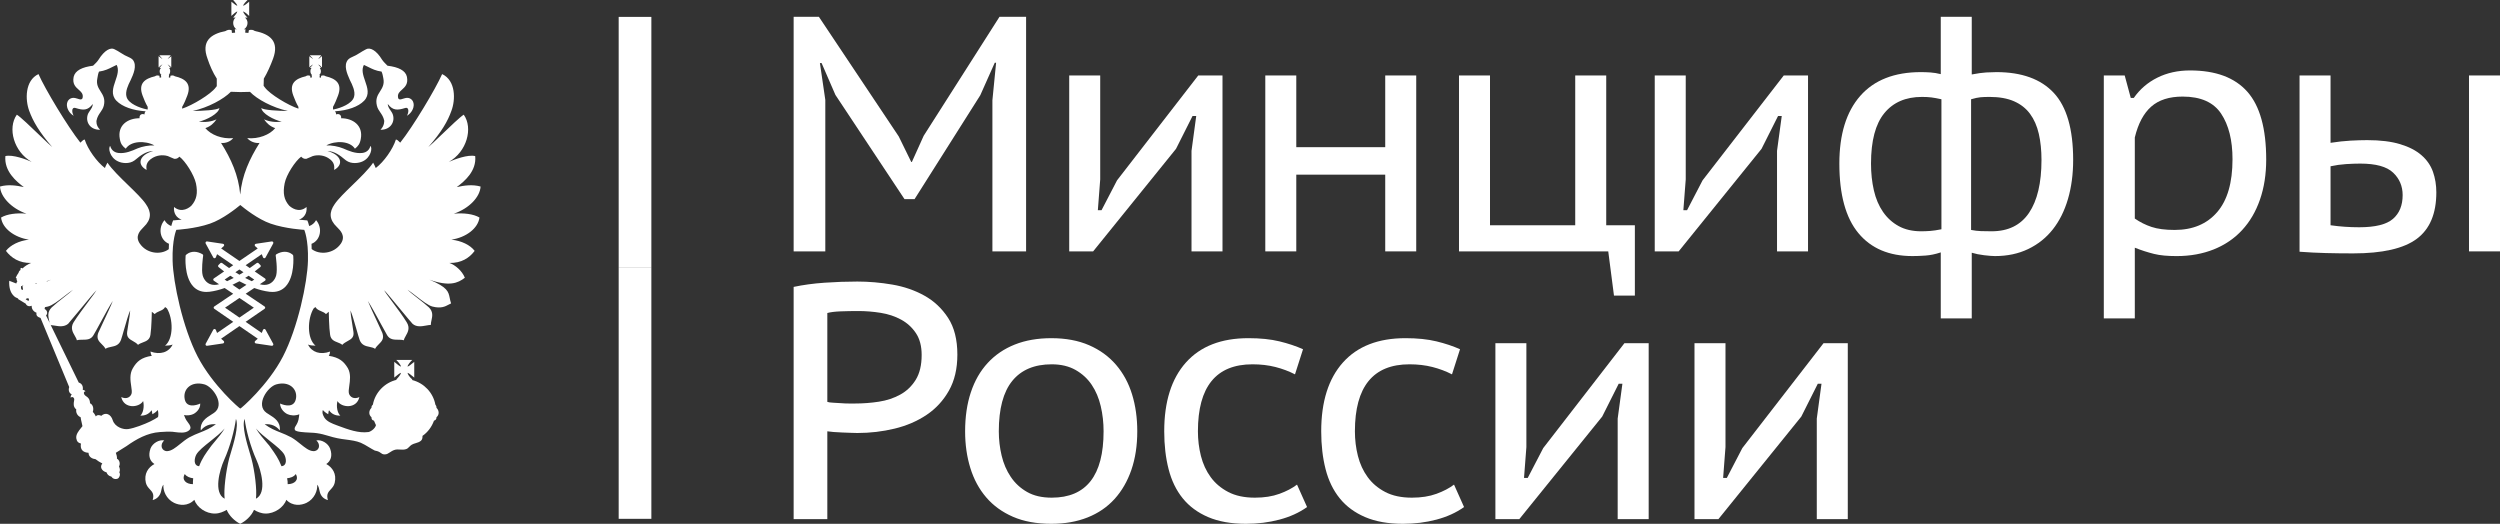
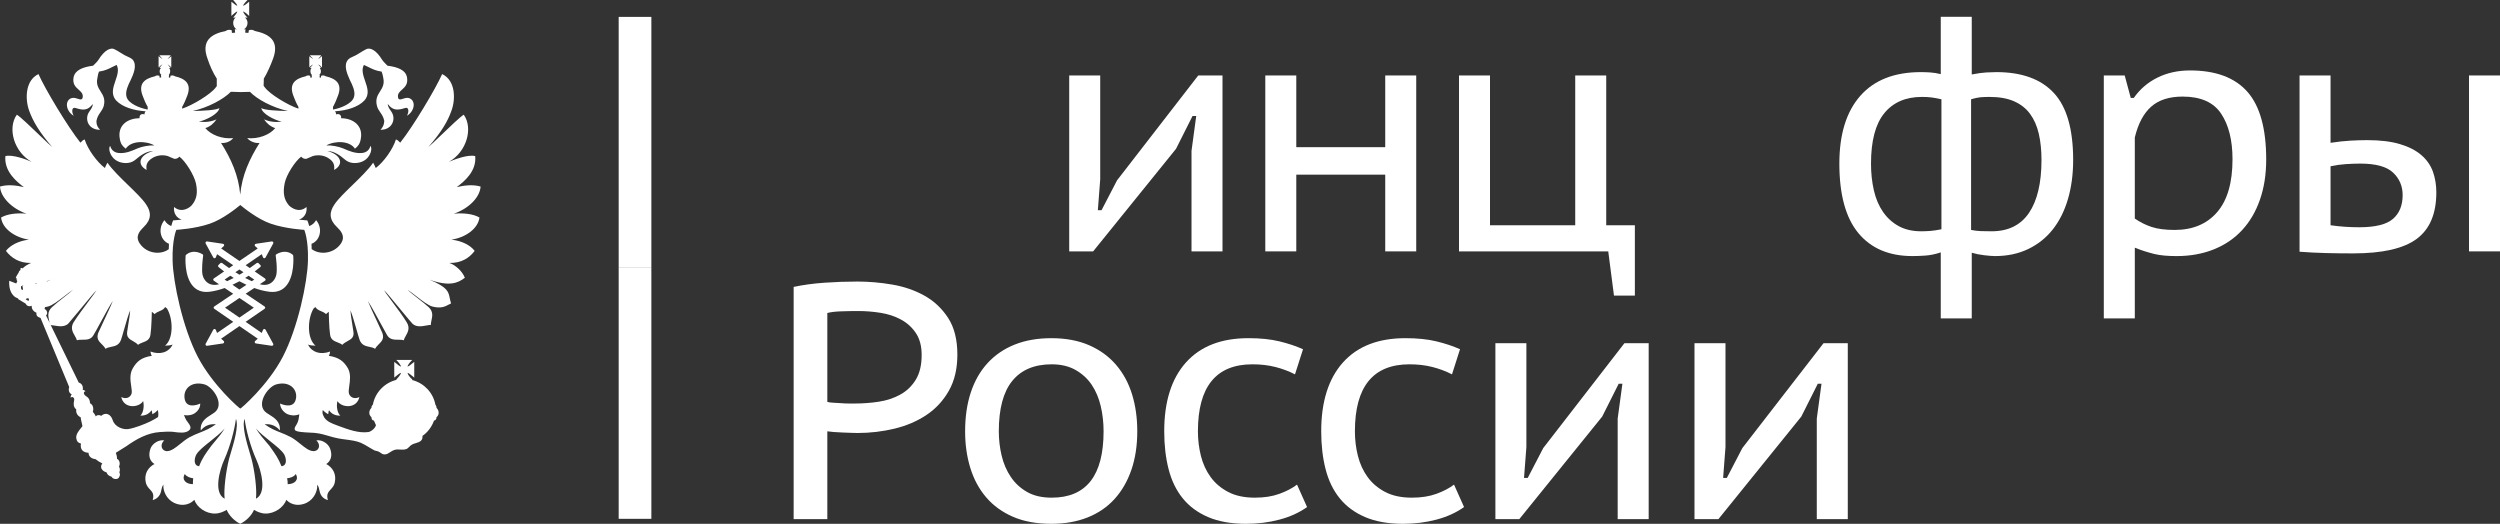
<svg xmlns="http://www.w3.org/2000/svg" width="210" height="44" viewBox="0 0 210 44" fill="none">
  <rect x="0" y="0" width="210" height="44" fill="#333333" stroke="none" />
  <path fill-rule="evenodd" clip-rule="evenodd" d="M24.602 21.415C24.591 21.403 24.344 21.149 23.912 21.149C23.688 21.149 23.453 21.221 23.218 21.356C23.176 21.378 23.151 21.425 23.159 21.472C23.161 21.484 23.329 22.634 23.201 23.127C23.105 23.499 22.788 23.933 22.212 23.933C22.089 23.933 21.963 23.914 21.83 23.877C21.83 23.877 21.825 23.877 21.825 23.874L22.259 23.582C22.292 23.56 22.312 23.525 22.312 23.486C22.312 23.447 22.292 23.412 22.259 23.39L21.398 22.801C21.669 22.597 21.842 22.452 21.864 22.432C21.889 22.41 21.906 22.381 21.906 22.348C21.906 22.317 21.894 22.285 21.869 22.263L21.716 22.108C21.694 22.086 21.662 22.074 21.635 22.074C21.61 22.074 21.583 22.084 21.563 22.098C21.56 22.099 21.542 22.113 21.51 22.137C21.422 22.201 21.233 22.341 20.98 22.516L20.635 22.277L21.988 21.352L22.094 21.619C22.112 21.661 22.148 21.69 22.198 21.693H22.203C22.245 21.693 22.285 21.668 22.304 21.632L22.949 20.452C22.971 20.413 22.966 20.366 22.941 20.329C22.919 20.298 22.883 20.28 22.845 20.28H22.828L21.494 20.479C21.449 20.484 21.41 20.516 21.398 20.56C21.388 20.602 21.4 20.648 21.432 20.68L21.649 20.87L20.111 21.921L18.577 20.87L18.792 20.68C18.824 20.648 18.839 20.602 18.824 20.56C18.814 20.516 18.777 20.484 18.73 20.479L17.396 20.28H17.379C17.34 20.28 17.302 20.298 17.283 20.329C17.258 20.366 17.255 20.413 17.275 20.452L17.917 21.632C17.94 21.668 17.979 21.693 18.021 21.693H18.029C18.073 21.69 18.112 21.661 18.13 21.619L18.236 21.352L19.589 22.277L19.244 22.516C18.895 22.277 18.668 22.103 18.663 22.098C18.641 22.084 18.616 22.074 18.592 22.074C18.56 22.074 18.53 22.086 18.508 22.108L18.352 22.263C18.33 22.285 18.318 22.317 18.318 22.348C18.32 22.381 18.335 22.41 18.357 22.432C18.36 22.435 18.367 22.44 18.376 22.448C18.431 22.494 18.59 22.625 18.826 22.801L17.962 23.39C17.932 23.412 17.912 23.447 17.912 23.486C17.915 23.525 17.932 23.56 17.964 23.582L18.399 23.874C18.399 23.877 18.396 23.877 18.394 23.877C18.261 23.914 18.135 23.933 18.014 23.933C17.438 23.933 17.12 23.499 17.023 23.127C16.906 22.675 17.039 21.674 17.062 21.498L17.065 21.48C17.065 21.475 17.066 21.472 17.066 21.472C17.073 21.425 17.05 21.378 17.009 21.356C16.772 21.221 16.536 21.149 16.314 21.149C15.882 21.149 15.633 21.403 15.623 21.415C15.603 21.433 15.591 21.459 15.591 21.484C15.584 21.555 15.452 23.216 16.226 24.056C16.512 24.366 16.885 24.523 17.337 24.523C17.416 24.523 17.502 24.52 17.587 24.509C18.026 24.456 18.456 24.341 18.871 24.194L19.588 24.675L17.999 25.744C17.967 25.768 17.947 25.803 17.947 25.842C17.947 25.879 17.964 25.916 17.999 25.938L19.592 27.034L18.234 27.969L18.13 27.707C18.112 27.667 18.073 27.638 18.029 27.636L18.028 27.634L18.026 27.633C18.026 27.633 18.024 27.633 18.021 27.633C17.979 27.633 17.94 27.657 17.917 27.694L17.275 28.876C17.255 28.913 17.258 28.962 17.283 28.997C17.302 29.028 17.34 29.046 17.379 29.046H17.396L18.73 28.849C18.777 28.842 18.814 28.81 18.824 28.768C18.839 28.724 18.824 28.677 18.792 28.645L18.572 28.451L20.111 27.392L21.652 28.451L21.432 28.645C21.398 28.677 21.385 28.724 21.398 28.768C21.41 28.81 21.447 28.842 21.494 28.849L22.828 29.046H22.845C22.883 29.046 22.919 29.028 22.941 28.997C22.966 28.962 22.968 28.913 22.949 28.876L22.304 27.694C22.285 27.657 22.245 27.633 22.203 27.633L22.2 27.633L22.199 27.634L22.198 27.636C22.148 27.638 22.112 27.667 22.094 27.707L21.988 27.969L20.632 27.034L22.225 25.938C22.257 25.916 22.277 25.879 22.277 25.842C22.277 25.803 22.257 25.768 22.225 25.744L20.637 24.675L21.356 24.194C21.768 24.341 22.2 24.456 22.638 24.509C22.724 24.52 22.808 24.523 22.887 24.523C23.34 24.523 23.715 24.366 23.999 24.056C24.774 23.216 24.64 21.555 24.634 21.484C24.631 21.459 24.618 21.433 24.602 21.415ZM21.15 23.621C20.963 23.537 20.775 23.445 20.59 23.346L20.653 23.306C20.732 23.256 20.807 23.208 20.882 23.162L21.356 23.484L21.15 23.621ZM20.111 24.321L19.525 23.924C19.731 23.828 19.925 23.727 20.111 23.626C20.298 23.727 20.494 23.828 20.701 23.924L20.111 24.321ZM21.323 25.845L20.111 26.677L18.903 25.845L20.111 25.029L21.323 25.845ZM18.871 23.484L19.343 23.162C19.434 23.22 19.53 23.282 19.634 23.346C19.449 23.445 19.263 23.537 19.076 23.621L18.871 23.484ZM20.111 22.636L20.452 22.867C20.369 22.921 20.279 22.975 20.187 23.03C20.162 23.045 20.137 23.061 20.111 23.076C20.093 23.065 20.075 23.054 20.058 23.043L20.022 23.021C19.936 22.969 19.853 22.918 19.772 22.867L20.111 22.636Z" fill="white" />
  <path fill-rule="evenodd" clip-rule="evenodd" d="M40.276 18.273C39.779 17.976 38.956 17.87 38.123 17.951C39.431 17.501 40.323 16.534 40.369 15.669C39.688 15.475 38.979 15.579 38.366 15.716C39.001 15.244 40.044 14.379 39.917 13.111C39.305 12.962 38.179 13.389 37.704 13.598C39.211 12.755 39.755 10.763 38.956 9.633C38.672 9.799 37.783 10.652 37.041 11.364C36.547 11.838 36.117 12.25 35.978 12.352C37.092 11.085 37.613 10.174 37.914 9.321C38.273 8.39 38.295 6.766 37.139 6.223C36.593 7.469 34.681 10.657 33.617 11.984C33.587 11.957 33.559 11.928 33.53 11.9C33.449 11.816 33.368 11.735 33.256 11.719C33.002 12.527 32.249 13.598 31.564 14.114C31.555 14.095 31.542 14.067 31.527 14.033C31.488 13.942 31.428 13.806 31.344 13.664C30.964 14.229 30.268 14.904 29.602 15.55C28.992 16.142 28.407 16.71 28.113 17.145C27.637 17.823 27.637 18.436 28.299 19.069L28.322 19.092C28.594 19.362 29.061 19.825 28.634 20.462C28.037 21.332 26.834 21.432 26.179 20.921C26.179 20.767 26.174 20.619 26.167 20.482C26.938 20.184 27.118 19.14 26.55 18.492C26.424 18.73 26.22 18.905 25.972 18.99C25.909 18.733 25.852 18.601 25.842 18.578L25.841 18.575L25.811 18.511L25.744 18.509C25.744 18.509 25.723 18.507 25.689 18.504C25.595 18.498 25.385 18.482 25.108 18.45C25.535 18.31 25.809 17.917 25.749 17.386C25.09 17.951 24.429 17.411 24.278 17.261C23.863 16.777 23.747 16.234 23.909 15.404C24.048 14.679 24.801 13.527 25.298 13.158C25.304 13.164 25.311 13.171 25.318 13.178C25.39 13.249 25.504 13.363 25.725 13.343C25.808 13.317 25.923 13.265 26.039 13.212C26.119 13.176 26.2 13.139 26.271 13.111C26.77 12.962 27.256 13.077 27.57 13.274C28.118 13.607 28.091 13.975 28.071 14.25L28.069 14.276C28.933 13.792 28.634 12.986 27.501 12.687C28.117 12.687 28.646 13.13 28.918 13.358C28.988 13.417 29.041 13.461 29.074 13.48C29.504 13.792 30.117 13.723 30.475 13.551C31.162 13.226 31.3 12.421 31.114 12.259C31.045 12.549 30.826 12.802 30.428 12.849C29.853 12.916 29.294 12.672 28.849 12.478L28.82 12.466C28.439 12.305 27.822 12.19 27.407 12.215C28.183 11.787 29.388 11.834 29.815 12.49C30.072 12.284 30.233 12.097 30.305 11.672C30.524 10.522 29.62 9.932 28.657 9.932C28.682 9.655 28.484 9.517 28.23 9.611C28.23 9.493 28.198 9.402 28.133 9.355C28.143 9.354 28.154 9.352 28.166 9.349C28.18 9.346 28.194 9.343 28.205 9.343C29.178 9.276 30.094 8.977 30.59 8.459C31.067 7.953 30.866 7.371 30.668 6.8C30.505 6.328 30.344 5.862 30.568 5.451C30.698 5.508 30.819 5.568 30.939 5.629C31.258 5.79 31.573 5.948 32.051 6.014C32.12 6.155 32.179 6.429 32.201 6.579C32.303 7.079 32.115 7.376 31.925 7.676C31.724 7.992 31.522 8.31 31.658 8.871C31.713 9.106 31.825 9.268 31.942 9.437C32.072 9.624 32.206 9.819 32.273 10.129C32.273 10.129 32.32 10.541 31.959 10.901C32.795 10.922 33.234 10.22 32.977 9.564C32.936 9.469 32.872 9.375 32.807 9.279C32.691 9.108 32.572 8.932 32.572 8.734C33.002 9.299 33.385 9.276 34.044 9.068C34.345 8.977 34.37 9.392 34.182 9.726C34.634 9.458 34.753 9.021 34.753 8.827C34.753 8.365 34.392 8.147 34.044 8.24C33.994 8.245 33.933 8.266 33.867 8.289C33.673 8.355 33.448 8.431 33.431 8.147C33.396 7.862 33.572 7.705 33.765 7.533C34.018 7.307 34.301 7.054 34.182 6.454C34.069 5.923 33.476 5.633 32.55 5.52C32.536 5.506 32.519 5.489 32.5 5.47L32.499 5.469C32.389 5.361 32.206 5.18 32.1 5.024C31.591 4.184 31.068 3.965 30.754 4.137C30.546 4.24 30.394 4.337 30.247 4.43C30.132 4.502 30.02 4.573 29.887 4.643C29.817 4.68 29.747 4.711 29.677 4.742C29.505 4.819 29.342 4.892 29.225 5.024C28.845 5.49 29.159 6.198 29.37 6.676C29.384 6.707 29.398 6.737 29.41 6.766L29.421 6.787C29.567 7.072 29.883 7.687 29.737 8.147C29.573 8.711 28.634 9.068 28.069 9.184C28.05 9.184 28.036 9.187 28.021 9.19C28.006 9.193 27.991 9.196 27.973 9.196V8.977C28.136 8.687 28.276 8.343 28.393 8.031C28.775 7.016 28.205 6.604 27.363 6.407C27.256 6.339 27.14 6.314 27.003 6.36H26.977L26.955 6.532L26.839 6.498L26.864 6.292H26.814C26.911 6.223 26.955 6.108 26.955 5.992C26.955 5.867 26.911 5.774 26.864 5.705H26.977L26.93 5.658C26.912 5.615 26.871 5.574 26.809 5.513L26.792 5.496C26.77 5.474 26.747 5.427 26.747 5.405L26.752 5.41C26.773 5.431 26.795 5.453 26.839 5.474C26.855 5.489 26.873 5.505 26.891 5.52C26.927 5.551 26.963 5.582 26.977 5.611L27.047 5.658V4.714L26.977 4.771C26.968 4.78 26.95 4.795 26.928 4.811C26.899 4.834 26.866 4.86 26.839 4.886C26.811 4.914 26.792 4.925 26.776 4.935C26.766 4.941 26.756 4.946 26.747 4.956C26.747 4.942 26.756 4.927 26.768 4.907C26.775 4.894 26.783 4.879 26.792 4.862C26.864 4.818 26.911 4.747 26.93 4.714L26.977 4.643H26.029L26.076 4.714C26.103 4.734 26.135 4.768 26.167 4.801C26.187 4.823 26.208 4.845 26.226 4.862C26.249 4.908 26.271 4.933 26.296 4.956C26.287 4.948 26.275 4.942 26.263 4.937C26.241 4.927 26.217 4.916 26.201 4.886C26.159 4.862 26.127 4.838 26.099 4.817C26.073 4.798 26.051 4.782 26.029 4.771L25.982 4.714V5.658L26.029 5.611L26.035 5.605L26.047 5.594C26.088 5.555 26.131 5.514 26.201 5.474C26.213 5.463 26.231 5.451 26.248 5.44C26.265 5.428 26.283 5.416 26.296 5.405C26.283 5.417 26.27 5.435 26.258 5.453C26.248 5.469 26.237 5.485 26.226 5.496C26.193 5.546 26.154 5.582 26.119 5.616C26.104 5.63 26.089 5.644 26.076 5.658L26.029 5.705H26.179C26.098 5.774 26.076 5.867 26.076 5.992C26.076 6.108 26.12 6.223 26.201 6.292H26.179L26.201 6.498L26.076 6.532L26.051 6.36H26.029C25.89 6.314 25.774 6.339 25.68 6.407C24.823 6.604 24.256 7.016 24.638 8.031C24.755 8.343 24.895 8.687 25.067 8.977V9.127C24.209 8.849 22.667 7.915 22.252 7.35C22.205 7.294 22.17 7.248 22.148 7.213L22.144 7.215L22.161 6.604C22.46 6.108 22.727 5.496 22.937 4.933C23.48 3.469 22.679 2.86 21.407 2.604C21.279 2.514 21.116 2.467 20.908 2.535L20.864 2.766L20.598 2.744L20.62 2.445C20.573 2.467 20.528 2.467 20.481 2.467C20.664 2.376 20.793 2.154 20.793 1.926C20.793 1.764 20.711 1.567 20.573 1.477H20.793C20.664 1.361 20.457 1.118 20.412 0.958C20.573 1.002 20.817 1.221 20.931 1.339V0.14C20.911 0.156 20.888 0.176 20.862 0.198C20.736 0.304 20.545 0.466 20.412 0.484C20.457 0.349 20.664 0.116 20.793 0H19.587C19.608 0.026 19.635 0.057 19.666 0.091C19.773 0.214 19.918 0.379 19.935 0.484C19.835 0.468 19.691 0.348 19.569 0.246C19.519 0.205 19.473 0.167 19.436 0.14V1.339L19.454 1.323L19.466 1.311C19.598 1.19 19.805 0.999 19.935 0.958C19.916 1.09 19.755 1.279 19.646 1.406C19.624 1.433 19.603 1.457 19.587 1.477H19.795C19.656 1.567 19.587 1.764 19.587 1.926C19.587 2.154 19.703 2.376 19.889 2.467C19.842 2.467 19.795 2.467 19.726 2.445L19.75 2.744L19.483 2.766L19.458 2.535C19.251 2.467 19.091 2.514 18.95 2.604C17.69 2.86 16.888 3.469 17.433 4.933C17.619 5.496 17.886 6.108 18.209 6.604V7.238C18.2 7.247 18.19 7.26 18.179 7.275C18.163 7.298 18.144 7.324 18.118 7.35C17.712 7.915 16.159 8.849 15.302 9.127V8.977C15.475 8.687 15.615 8.343 15.732 8.031C16.114 7.016 15.546 6.604 14.689 6.407C14.593 6.339 14.482 6.314 14.341 6.36H14.319L14.294 6.532L14.178 6.498L14.2 6.292H14.178C14.247 6.223 14.294 6.108 14.294 5.992C14.294 5.867 14.272 5.774 14.2 5.705H14.341L14.294 5.658L14.287 5.651C14.242 5.607 14.198 5.563 14.156 5.496C14.146 5.486 14.134 5.472 14.121 5.457C14.105 5.438 14.088 5.418 14.074 5.405C14.086 5.416 14.105 5.427 14.125 5.438C14.146 5.45 14.166 5.462 14.178 5.474C14.239 5.515 14.283 5.557 14.325 5.596L14.341 5.611L14.388 5.658V4.714L14.341 4.771C14.313 4.784 14.286 4.805 14.254 4.83C14.232 4.848 14.207 4.867 14.178 4.886C14.164 4.916 14.136 4.927 14.111 4.937C14.097 4.942 14.084 4.947 14.075 4.955L14.076 4.954L14.08 4.95L14.087 4.945C14.11 4.925 14.137 4.901 14.156 4.862C14.173 4.845 14.19 4.824 14.208 4.802C14.236 4.769 14.265 4.734 14.294 4.714L14.341 4.643H13.392L13.437 4.714C13.459 4.747 13.518 4.818 13.565 4.862C13.61 4.908 13.632 4.933 13.632 4.956C13.623 4.947 13.614 4.941 13.604 4.935C13.588 4.926 13.569 4.914 13.543 4.886C13.52 4.868 13.494 4.85 13.471 4.833C13.435 4.807 13.404 4.784 13.392 4.771L13.321 4.714V5.658L13.392 5.611C13.408 5.576 13.458 5.538 13.508 5.501C13.52 5.492 13.531 5.483 13.543 5.474C13.586 5.452 13.608 5.429 13.629 5.408L13.632 5.405C13.632 5.427 13.61 5.474 13.565 5.496C13.543 5.53 13.517 5.558 13.494 5.584C13.47 5.61 13.448 5.634 13.437 5.658L13.392 5.705H13.518C13.459 5.774 13.412 5.867 13.412 5.992C13.412 6.108 13.459 6.223 13.565 6.292H13.518L13.543 6.498L13.412 6.532L13.392 6.36H13.367C13.227 6.314 13.114 6.339 13.019 6.407C12.162 6.604 11.594 7.016 11.977 8.031C12.093 8.343 12.234 8.687 12.407 8.977V9.196C12.386 9.196 12.368 9.192 12.351 9.189C12.337 9.186 12.324 9.184 12.313 9.184C11.745 9.068 10.796 8.711 10.633 8.147C10.49 7.7 10.787 7.107 10.934 6.813C10.943 6.796 10.95 6.78 10.958 6.766L10.973 6.733C11.194 6.257 11.54 5.509 11.157 5.024C11.033 4.894 10.87 4.821 10.698 4.745C10.627 4.713 10.554 4.681 10.482 4.643C10.356 4.576 10.25 4.508 10.141 4.439C9.991 4.343 9.836 4.244 9.616 4.137C9.312 3.965 8.793 4.184 8.27 5.024C8.175 5.179 7.987 5.358 7.873 5.466C7.852 5.487 7.832 5.505 7.817 5.52C6.904 5.633 6.313 5.923 6.187 6.454C6.067 7.056 6.352 7.309 6.609 7.535C6.803 7.707 6.981 7.864 6.95 8.147C6.932 8.433 6.699 8.354 6.505 8.287C6.441 8.266 6.382 8.245 6.335 8.24C5.975 8.147 5.617 8.365 5.617 8.827C5.617 9.021 5.745 9.458 6.187 9.726C6.002 9.392 6.024 8.977 6.335 9.068C6.995 9.276 7.365 9.299 7.795 8.734C7.795 8.94 7.673 9.122 7.554 9.299C7.494 9.388 7.435 9.475 7.393 9.564C7.136 10.22 7.563 10.922 8.411 10.901C8.027 10.541 8.107 10.129 8.107 10.129C8.17 9.814 8.306 9.618 8.438 9.428C8.552 9.262 8.663 9.102 8.722 8.871C8.853 8.312 8.651 7.995 8.451 7.68C8.26 7.379 8.071 7.082 8.178 6.579C8.2 6.429 8.248 6.155 8.316 6.014C8.81 5.946 9.135 5.781 9.46 5.616C9.571 5.56 9.681 5.504 9.799 5.451C10.013 5.86 9.855 6.321 9.694 6.79C9.498 7.365 9.297 7.95 9.776 8.459C10.275 8.977 11.201 9.276 12.162 9.343C12.173 9.343 12.187 9.347 12.202 9.35C12.215 9.353 12.228 9.357 12.239 9.358C12.172 9.402 12.138 9.493 12.138 9.611C11.886 9.517 11.688 9.655 11.723 9.932C10.727 9.932 9.848 10.522 10.065 11.672C10.134 12.097 10.297 12.284 10.565 12.49C10.982 11.834 12.187 11.787 12.973 12.215C12.545 12.19 11.93 12.305 11.549 12.466L11.529 12.475C11.09 12.669 10.533 12.916 9.952 12.849C9.544 12.802 9.337 12.549 9.255 12.259C9.07 12.421 9.209 13.226 9.903 13.551C10.251 13.723 10.866 13.792 11.293 13.48C11.327 13.461 11.381 13.415 11.453 13.355C11.727 13.127 12.255 12.687 12.871 12.687C11.745 12.986 11.431 13.792 12.313 14.276C12.278 13.998 12.234 13.617 12.8 13.274C13.114 13.077 13.61 12.962 14.099 13.111C14.171 13.14 14.252 13.177 14.332 13.213C14.447 13.265 14.56 13.317 14.642 13.343C14.867 13.363 14.982 13.246 15.053 13.175C15.057 13.17 15.061 13.166 15.066 13.162L15.069 13.158C15.569 13.527 16.297 14.679 16.46 15.404C16.633 16.234 16.507 16.777 16.09 17.261C15.951 17.411 15.28 17.951 14.62 17.386C14.559 17.914 14.832 18.308 15.26 18.45C14.987 18.48 14.778 18.496 14.678 18.503C14.637 18.506 14.615 18.508 14.613 18.509L14.546 18.511L14.519 18.575C14.511 18.588 14.454 18.72 14.386 18.988C14.146 18.897 13.943 18.727 13.82 18.492C13.252 19.138 13.427 20.174 14.191 20.477C14.183 20.619 14.178 20.772 14.178 20.929C13.524 21.43 12.333 21.327 11.745 20.462C11.316 19.839 11.764 19.382 12.031 19.11C12.045 19.096 12.058 19.082 12.071 19.069C12.73 18.436 12.73 17.823 12.254 17.145C11.961 16.71 11.377 16.143 10.768 15.552C10.101 14.906 9.405 14.23 9.025 13.664C8.907 13.86 8.838 14.045 8.813 14.114C8.131 13.598 7.365 12.527 7.114 11.719C7.007 11.735 6.921 11.82 6.835 11.905C6.808 11.932 6.781 11.959 6.753 11.984C5.698 10.657 3.777 7.469 3.233 6.223C2.085 6.766 2.107 8.39 2.458 9.321C2.767 10.174 3.29 11.085 4.389 12.352C4.253 12.252 3.835 11.85 3.349 11.384C2.605 10.668 1.702 9.801 1.413 9.633C0.615 10.763 1.158 12.755 2.662 13.598C2.201 13.389 1.065 12.962 0.452 13.111C0.336 14.379 1.366 15.244 2.004 15.716C1.391 15.579 0.684 15.475 0 15.669C0.047 16.534 0.949 17.501 2.223 17.951C1.413 17.87 0.591 17.976 0.091 18.273C0.186 19.172 1.205 19.946 2.431 20.131C1.608 20.221 0.879 20.58 0.499 21.074C0.949 21.661 1.608 22.11 2.618 22.088C2.386 22.169 2.119 22.329 1.89 22.548C1.865 22.525 1.818 22.503 1.774 22.503C1.724 22.525 1.704 22.594 1.724 22.641V22.675C1.628 22.744 1.573 22.822 1.564 22.906C1.47 23.039 1.374 23.196 1.321 23.331C1.334 23.337 1.345 23.346 1.357 23.355C1.368 23.363 1.379 23.372 1.391 23.378C1.381 23.457 1.398 23.545 1.457 23.631C1.417 23.674 1.395 23.735 1.373 23.798L1.366 23.815L0.776 23.584C0.744 24.118 0.862 24.557 1.134 24.83C1.249 24.961 1.373 25.011 1.451 25.041C1.516 25.067 1.548 25.081 1.517 25.118L2.157 25.508C2.27 25.751 2.503 25.751 2.662 25.682V25.729C2.662 25.982 2.838 26.188 3.068 26.27C3.023 26.479 3.115 26.616 3.406 26.709L5.814 32.514C5.72 32.789 5.814 33.033 6.024 33.123C5.975 33.192 5.931 33.263 5.931 33.401C6.024 33.333 6.163 33.308 6.232 33.505C6.245 33.544 6.233 33.608 6.219 33.687C6.184 33.885 6.133 34.177 6.407 34.391C6.358 34.657 6.499 34.932 6.775 35.05C6.775 35.131 6.82 35.321 6.861 35.496C6.89 35.617 6.917 35.731 6.926 35.796C6.891 35.846 6.846 35.901 6.798 35.96C6.61 36.192 6.368 36.491 6.407 36.811C6.455 37.101 6.568 37.192 6.8 37.26C6.706 37.779 6.995 38.01 7.437 38.035C7.437 38.413 7.795 38.55 8.027 38.572L8.029 38.573C8.248 38.735 8.341 38.803 8.596 38.931C8.363 39.206 8.526 39.565 8.953 39.681C9.001 39.84 9.117 39.98 9.359 40.037C9.5 40.267 9.752 40.267 9.903 40.199C9.996 40.152 10.159 39.887 10.018 39.656C10.112 39.54 10.065 39.322 9.996 39.184C10.134 38.931 10.018 38.619 9.823 38.529C9.848 38.388 9.776 38.17 9.73 38.035C9.867 37.949 10.017 37.854 10.158 37.766L10.161 37.764L10.163 37.763L10.164 37.762C10.365 37.636 10.545 37.523 10.633 37.469C11.456 36.883 12.382 36.362 13.437 36.292C13.704 36.268 14.2 36.246 14.482 36.268C14.543 36.275 14.607 36.283 14.674 36.292C15.073 36.343 15.549 36.404 15.845 36.177C15.951 36.108 16.021 35.993 15.998 35.877C15.971 35.726 15.866 35.587 15.763 35.45C15.685 35.346 15.609 35.244 15.569 35.14C15.544 35.067 15.499 34.961 15.455 34.866C15.756 34.919 16.033 34.875 16.205 34.794C16.391 34.725 16.843 34.391 16.82 33.897C16.46 34.069 15.591 34.3 15.499 33.423C15.405 32.652 16.09 31.996 17.157 32.284C17.886 32.468 18.95 34.011 17.977 34.681C17.91 34.727 17.838 34.772 17.764 34.818C17.313 35.101 16.787 35.431 16.868 36.155C17.179 35.774 17.594 35.59 18.138 35.637C17.656 35.991 17.242 36.156 16.807 36.331C16.52 36.445 16.224 36.564 15.892 36.742C15.616 36.903 15.367 37.104 15.133 37.293C14.748 37.603 14.404 37.881 14.05 37.895C13.61 37.917 13.367 37.398 13.795 36.996C13.367 36.904 12.8 37.239 12.637 37.686C12.429 38.297 12.59 38.734 12.973 38.978C12.454 39.253 12.071 39.796 12.254 40.567C12.322 40.816 12.462 40.967 12.592 41.107C12.794 41.325 12.972 41.517 12.824 42.007C13.183 41.913 13.412 41.673 13.518 41.326L13.525 41.291C13.57 41.062 13.616 40.827 13.728 40.717C13.679 41.201 13.958 41.913 14.62 42.238C15.069 42.456 15.779 42.547 16.322 41.985C16.542 42.618 17.292 43.159 18.07 43.137C18.428 43.137 18.777 42.984 19.044 42.828C19.229 43.297 19.703 43.771 20.177 43.999C20.664 43.771 21.141 43.297 21.336 42.828C21.593 42.984 21.951 43.137 22.299 43.137C23.05 43.159 23.838 42.618 24.048 41.985C24.591 42.547 25.298 42.456 25.749 42.238C26.412 41.913 26.689 41.201 26.643 40.717C26.761 40.824 26.807 41.051 26.853 41.275C26.857 41.292 26.86 41.309 26.864 41.326C26.955 41.673 27.184 41.913 27.545 42.007C27.399 41.521 27.578 41.328 27.778 41.112C27.909 40.97 28.05 40.819 28.113 40.567C28.299 39.796 27.916 39.253 27.407 38.978C27.778 38.734 27.953 38.297 27.73 37.686C27.57 37.239 27.003 36.904 26.572 36.996C27.003 37.398 26.77 37.917 26.317 37.895C25.965 37.881 25.623 37.605 25.239 37.296C25.004 37.106 24.753 36.904 24.475 36.742C24.144 36.563 23.847 36.445 23.56 36.33C23.125 36.156 22.71 35.99 22.23 35.637C22.773 35.59 23.203 35.774 23.502 36.155C23.583 35.43 23.055 35.1 22.602 34.817C22.529 34.771 22.457 34.726 22.39 34.681C21.43 34.011 22.484 32.468 23.225 32.284C24.278 31.996 24.974 32.652 24.87 33.423C24.755 34.3 23.909 34.069 23.527 33.897C23.527 34.391 23.976 34.725 24.164 34.794C24.381 34.898 24.781 34.951 25.142 34.799C25.139 34.824 25.135 34.849 25.131 34.873C25.122 34.933 25.115 34.986 25.115 35.003C25.078 35.395 24.949 35.6 24.855 35.752C24.769 35.89 24.711 35.983 24.777 36.13C24.909 36.285 25.532 36.315 26.035 36.34C26.284 36.352 26.503 36.363 26.619 36.386C26.968 36.432 27.287 36.526 27.605 36.619C27.848 36.69 28.09 36.761 28.346 36.811C28.582 36.86 28.823 36.892 29.064 36.923C29.496 36.98 29.924 37.036 30.305 37.192C30.521 37.284 30.753 37.424 30.981 37.561C31.154 37.665 31.325 37.768 31.485 37.848C31.782 37.897 31.898 37.983 31.993 38.054C32.079 38.118 32.149 38.17 32.32 38.17C32.493 38.17 32.609 38.092 32.744 38.001C32.861 37.922 32.993 37.833 33.187 37.779C33.322 37.747 33.465 37.755 33.609 37.763C33.771 37.773 33.935 37.782 34.088 37.733C34.211 37.705 34.294 37.621 34.38 37.532C34.443 37.468 34.507 37.402 34.59 37.354C34.688 37.295 34.803 37.261 34.92 37.226C35.078 37.179 35.239 37.131 35.366 37.017C35.482 36.916 35.504 36.72 35.486 36.583L35.491 36.614C35.933 36.305 36.269 35.856 36.455 35.335C36.571 35.312 36.662 35.209 36.662 35.094V35.05C36.778 34.956 36.847 34.816 36.847 34.681C36.847 34.507 36.778 34.37 36.662 34.254V34.207C36.662 34.116 36.615 34.047 36.571 33.988C36.386 32.986 35.62 32.18 34.634 31.927V31.88H34.612C34.612 31.834 34.59 31.809 34.555 31.809C34.414 31.672 34.251 31.456 34.232 31.315C34.349 31.35 34.523 31.494 34.663 31.61C34.714 31.652 34.76 31.691 34.797 31.718V30.394C34.76 30.422 34.714 30.46 34.663 30.502C34.524 30.618 34.349 30.763 34.232 30.797C34.251 30.635 34.506 30.347 34.634 30.232H33.281C33.407 30.347 33.661 30.635 33.684 30.797C33.565 30.763 33.39 30.617 33.251 30.502C33.2 30.46 33.155 30.422 33.118 30.394V31.718C33.155 31.691 33.2 31.653 33.25 31.611C33.39 31.496 33.565 31.35 33.684 31.315C33.661 31.477 33.407 31.765 33.281 31.88L33.328 31.903C32.32 32.133 31.508 32.964 31.322 33.988C31.253 34.047 31.206 34.116 31.206 34.207V34.254C31.09 34.37 31.021 34.507 31.021 34.681C31.021 34.816 31.09 34.956 31.206 35.05V35.094C31.206 35.244 31.3 35.312 31.414 35.335C31.461 35.462 31.517 35.59 31.576 35.706L31.576 35.703L31.576 35.701L31.576 35.698L31.577 35.695C31.579 35.691 31.582 35.688 31.591 35.681C31.508 36.062 31.045 36.292 30.941 36.292C30.13 36.406 29.233 36.073 28.409 35.768L28.368 35.752C28.334 35.739 28.299 35.727 28.264 35.713C27.91 35.581 27.478 35.42 27.256 35.094C27.106 34.834 27.042 34.669 27.118 34.438C27.209 34.553 27.363 34.681 27.57 34.794C27.578 34.756 27.583 34.717 27.587 34.678C27.598 34.6 27.607 34.522 27.637 34.46C27.849 34.772 28.183 34.932 28.587 34.91C28.346 34.704 28.23 34.16 28.346 33.689C28.682 34.254 29.956 34.37 30.188 33.355C29.712 33.576 29.41 33.333 29.319 33.079C29.265 32.925 29.299 32.687 29.339 32.41C29.404 31.959 29.483 31.405 29.225 30.935C28.889 30.372 28.509 30.026 27.617 29.888C27.686 29.782 27.708 29.689 27.73 29.529C26.911 29.829 26.201 29.598 25.866 28.942C26.029 29.011 26.271 29.036 26.503 29.036C25.774 28.446 25.819 26.776 26.343 25.913C26.37 25.895 26.39 25.877 26.408 25.86C26.436 25.834 26.461 25.811 26.503 25.798C26.592 25.976 26.779 26.056 26.968 26.137C27.12 26.201 27.274 26.267 27.382 26.385C27.439 26.328 27.479 26.298 27.522 26.265C27.55 26.243 27.58 26.22 27.617 26.188C27.617 26.188 27.637 27.56 27.73 28.124C27.791 28.543 28.081 28.655 28.361 28.763C28.504 28.819 28.645 28.873 28.751 28.967C28.877 28.829 29.038 28.741 29.191 28.656C29.489 28.493 29.758 28.345 29.689 27.881C29.654 27.613 29.611 27.355 29.571 27.112C29.507 26.719 29.449 26.366 29.435 26.073C29.563 26.338 29.768 27.054 29.944 27.669C30.052 28.046 30.149 28.387 30.211 28.561C30.381 29.001 30.718 29.071 31.034 29.136C31.208 29.172 31.376 29.207 31.508 29.301C31.588 29.145 31.709 29.025 31.825 28.909C32.062 28.673 32.284 28.453 32.12 27.974C32.092 27.9 31.915 27.518 31.702 27.061C31.383 26.375 30.985 25.52 30.895 25.277C31.133 25.624 31.644 26.561 32.047 27.302C32.25 27.674 32.427 27.998 32.527 28.171C32.751 28.532 33.099 28.534 33.435 28.536C33.603 28.537 33.769 28.538 33.916 28.583C33.94 28.47 34.008 28.351 34.08 28.223C34.257 27.912 34.465 27.546 34.16 27.066C33.868 26.582 33.365 25.905 32.951 25.349C32.594 24.871 32.305 24.482 32.273 24.381C32.411 24.511 33.057 25.291 33.644 25.999C34.137 26.595 34.589 27.14 34.659 27.203C34.992 27.494 35.435 27.412 35.804 27.344C35.946 27.318 36.078 27.294 36.188 27.294C36.188 27.168 36.216 27.037 36.245 26.902C36.32 26.559 36.4 26.192 36.028 25.82C35.796 25.602 35.421 25.309 35.07 25.034C34.697 24.741 34.35 24.47 34.232 24.334C34.471 24.497 34.724 24.692 34.974 24.886C35.485 25.28 35.985 25.666 36.327 25.751C37.048 25.935 37.4 25.744 37.685 25.589C37.757 25.55 37.824 25.513 37.892 25.486C37.835 25.319 37.805 25.171 37.778 25.034C37.669 24.497 37.595 24.128 36.072 23.493C37.727 24.081 38.457 23.791 39.048 23.331C38.816 22.744 38.226 22.25 37.749 22.088C38.759 22.11 39.431 21.661 39.871 21.074C39.5 20.58 38.759 20.221 37.914 20.131C39.164 19.946 40.16 19.172 40.276 18.273ZM23.766 29.95C22.511 32.374 20.212 34.349 20.185 34.32C20.157 34.349 17.858 32.374 16.603 29.95C15.348 27.527 14.543 23.722 14.499 21.904C14.454 20.086 14.813 19.307 14.813 19.307C14.813 19.307 16.381 19.222 17.636 18.786C18.7 18.42 19.859 17.492 20.185 17.221C20.508 17.492 21.669 18.42 22.736 18.786C23.989 19.222 25.557 19.307 25.557 19.307C25.557 19.307 25.916 20.086 25.868 21.904C25.824 23.722 25.019 27.527 23.766 29.95ZM23.885 38.194C24.048 38.506 24.142 39.116 23.643 39.162C23.395 38.518 23.105 38.111 22.753 37.62C22.707 37.556 22.66 37.49 22.613 37.423C22.56 37.361 22.507 37.3 22.453 37.237L22.452 37.236L22.452 37.236C22.113 36.842 21.761 36.434 21.499 35.993C21.814 36.36 22.275 36.727 22.713 37.076C23.224 37.483 23.704 37.865 23.885 38.194ZM21.499 41.892C21.593 41.179 21.407 39.587 21.116 38.506C21.084 38.391 21.041 38.247 20.992 38.082C20.73 37.206 20.299 35.762 20.548 35.187C20.664 36.087 21.025 37.491 21.546 38.644C21.916 39.472 22.46 41.396 21.499 41.892ZM19.251 38.506C18.974 39.587 18.777 41.179 18.871 41.892C17.907 41.396 18.453 39.472 18.824 38.644C19.343 37.491 19.703 36.087 19.819 35.187C20.073 35.766 19.634 37.225 19.371 38.1C19.324 38.257 19.282 38.395 19.251 38.506ZM17.708 37.507L17.664 37.566C17.284 38.083 16.98 38.495 16.727 39.162C16.228 39.116 16.322 38.506 16.485 38.194C16.666 37.864 17.147 37.481 17.659 37.074C18.096 36.726 18.556 36.359 18.871 35.993C18.64 36.381 18.339 36.74 18.044 37.092C17.951 37.203 17.859 37.313 17.769 37.423C17.748 37.451 17.728 37.479 17.708 37.507ZM12.637 29.529C12.662 29.689 12.684 29.782 12.753 29.888C11.861 30.026 11.481 30.372 11.157 30.935C10.869 31.416 10.954 31.986 11.022 32.442C11.062 32.705 11.095 32.931 11.048 33.079C10.958 33.333 10.658 33.576 10.184 33.355C10.414 34.37 11.688 34.254 12.024 33.689C12.138 34.16 12.024 34.704 11.791 34.91C12.187 34.932 12.523 34.772 12.73 34.46C12.762 34.523 12.772 34.602 12.783 34.682C12.788 34.72 12.793 34.758 12.8 34.794C13.019 34.681 13.16 34.553 13.252 34.438C13.286 34.551 13.331 34.816 13.276 35.032C13.106 35.148 12.913 35.254 12.614 35.406C12.138 35.637 11.273 35.971 10.774 36.04C10.367 36.108 9.66 35.877 9.475 35.312C9.312 34.772 8.862 34.6 8.502 34.932C8.411 34.863 8.156 34.816 8.05 34.981C8.05 34.981 7.936 34.725 7.795 34.6C7.889 34.322 7.817 33.988 7.563 33.875C7.548 33.499 7.382 33.384 7.243 33.287C7.181 33.244 7.125 33.205 7.089 33.148C7.02 33.033 7.02 32.893 7.183 32.871C7.114 32.768 6.973 32.745 6.95 32.745C6.995 32.514 6.926 32.227 6.614 32.133L3.868 26.5C4.043 26.316 3.952 26.051 3.752 25.957V25.913C3.767 25.875 3.771 25.844 3.775 25.815C3.775 25.81 3.776 25.805 3.777 25.8C3.851 25.788 3.94 25.771 4.019 25.751C4.386 25.665 4.891 25.275 5.406 24.878C5.654 24.687 5.903 24.495 6.141 24.334C6.018 24.46 5.712 24.701 5.374 24.968C5.003 25.261 4.593 25.584 4.345 25.82C3.966 26.195 4.048 26.57 4.124 26.918C4.137 26.975 4.149 27.032 4.16 27.088L4.263 27.306C4.359 27.312 4.466 27.33 4.58 27.349C4.944 27.411 5.376 27.484 5.72 27.203C5.776 27.149 6.117 26.737 6.525 26.243C7.155 25.482 7.946 24.526 8.107 24.381C8.063 24.475 7.803 24.823 7.477 25.259C7.05 25.831 6.508 26.555 6.187 27.066C5.895 27.538 6.105 27.899 6.283 28.207C6.361 28.341 6.433 28.465 6.455 28.583C6.604 28.538 6.772 28.537 6.942 28.536C7.281 28.534 7.626 28.532 7.842 28.171C7.966 27.966 8.191 27.554 8.439 27.098C8.82 26.397 9.258 25.592 9.475 25.277C9.388 25.532 8.95 26.465 8.621 27.166C8.428 27.576 8.273 27.906 8.248 27.974C8.085 28.453 8.307 28.673 8.544 28.909C8.661 29.025 8.782 29.145 8.862 29.301C8.994 29.207 9.162 29.172 9.337 29.136C9.655 29.071 9.993 29.001 10.159 28.561C10.218 28.393 10.31 28.07 10.414 27.709C10.592 27.085 10.804 26.343 10.937 26.073C10.922 26.364 10.864 26.715 10.8 27.104C10.76 27.35 10.717 27.61 10.68 27.881C10.619 28.341 10.882 28.491 11.168 28.653C11.318 28.738 11.475 28.827 11.594 28.967C11.707 28.874 11.85 28.82 11.995 28.765C12.283 28.657 12.576 28.546 12.637 28.124C12.73 27.56 12.753 26.188 12.753 26.188C12.795 26.225 12.828 26.25 12.861 26.274C12.901 26.304 12.941 26.334 12.997 26.385C13.1 26.266 13.253 26.2 13.405 26.135C13.591 26.055 13.776 25.975 13.864 25.798C13.908 25.811 13.934 25.834 13.963 25.861C13.981 25.878 14.001 25.895 14.027 25.913C14.548 26.776 14.593 28.446 13.864 29.036C14.074 29.036 14.341 29.011 14.502 28.942C14.178 29.598 13.459 29.829 12.637 29.529ZM4.3 23.493C4.217 23.527 4.125 23.567 4.039 23.603C4 23.62 3.962 23.636 3.927 23.651V23.618C3.989 23.596 4.06 23.573 4.13 23.55C4.188 23.531 4.247 23.512 4.3 23.493ZM16.181 9.321C17.48 9.043 18.799 8.318 19.392 7.709C19.884 7.739 20.518 7.743 21 7.717C21.585 8.331 22.887 9.043 24.186 9.321C23.432 9.321 22.114 9.252 21.951 9.068C21.998 9.54 23.006 10.072 23.665 10.22C23.119 10.289 22.613 10.22 22.181 10.026C22.415 10.36 22.679 10.613 23.119 10.763C22.657 11.328 21.709 11.694 20.767 11.603C21 11.881 21.43 12.053 21.803 12.006C20.958 13.348 20.33 14.723 20.183 16.318L20.177 16.315L20.175 16.32C20.034 14.723 19.412 13.348 18.569 12.006C18.95 12.053 19.37 11.881 19.587 11.603C18.639 11.694 17.723 11.328 17.248 10.763C17.69 10.613 17.954 10.36 18.187 10.026C17.769 10.22 17.248 10.289 16.704 10.22C17.364 10.072 18.384 9.54 18.428 9.068C18.256 9.252 16.937 9.321 16.181 9.321ZM24.846 39.818C25.137 40.315 24.732 40.67 24.164 40.67C24.164 40.477 24.164 40.407 24.117 40.174C24.381 40.15 24.691 40.051 24.846 39.818ZM16.205 40.67C15.638 40.67 15.233 40.315 15.522 39.818C15.672 40.042 15.971 40.147 16.228 40.174C16.205 40.407 16.205 40.477 16.205 40.67ZM3.068 23.837H2.976L2.973 23.833C2.969 23.827 2.965 23.821 2.959 23.815C2.977 23.811 2.995 23.809 3.013 23.806C3.038 23.803 3.063 23.8 3.085 23.793C3.083 23.808 3.075 23.823 3.068 23.837ZM2.386 25.277L2.157 25.142C2.247 25.036 2.339 25.036 2.431 25.095C2.431 25.164 2.431 25.233 2.386 25.277ZM1.934 24.312C1.92 24.312 1.915 24.32 1.908 24.332C1.903 24.339 1.898 24.348 1.89 24.356C1.749 24.334 1.749 24.172 1.774 24.034C1.841 24.034 1.89 24.011 1.934 23.965L1.956 23.989L1.89 24.034C1.901 24.081 1.906 24.127 1.912 24.173C1.917 24.219 1.923 24.265 1.934 24.312Z" fill="white" />
  <path fill-rule="evenodd" clip-rule="evenodd" d="M161.736 21.468C162.142 21.44 162.571 21.351 163.024 21.201V26.746H165.627V21.229C165.929 21.322 166.278 21.393 166.674 21.44C167.071 21.487 167.372 21.51 167.58 21.51C168.617 21.51 169.546 21.314 170.368 20.919C171.188 20.525 171.876 19.977 172.433 19.273C172.99 18.569 173.414 17.72 173.707 16.725C173.999 15.731 174.145 14.634 174.145 13.432C174.145 10.843 173.602 8.966 172.518 7.803C171.433 6.639 169.825 6.058 167.693 6.058C167.447 6.058 167.164 6.067 166.844 6.086C166.523 6.105 166.117 6.161 165.627 6.255V1.413H163.024V6.227C162.722 6.152 162.434 6.105 162.16 6.086C161.887 6.067 161.618 6.058 161.354 6.058C159.128 6.058 157.43 6.724 156.26 8.056C155.09 9.389 154.506 11.284 154.506 13.742C154.506 16.351 155.039 18.297 156.105 19.582C157.17 20.868 158.684 21.51 160.646 21.51C160.967 21.51 161.33 21.497 161.736 21.468ZM166.363 8.169C166.571 8.151 166.825 8.141 167.127 8.141C167.938 8.141 168.622 8.263 169.179 8.507C169.735 8.751 170.183 9.102 170.523 9.562C170.862 10.022 171.108 10.58 171.259 11.236C171.41 11.894 171.485 12.626 171.485 13.432C171.485 15.365 171.135 16.848 170.438 17.88C169.74 18.912 168.693 19.428 167.297 19.428C166.976 19.428 166.679 19.424 166.406 19.414C166.132 19.404 165.853 19.371 165.571 19.315V8.338C165.891 8.244 166.156 8.188 166.363 8.169ZM162.132 19.399C161.877 19.418 161.628 19.428 161.382 19.428C160.646 19.428 160.014 19.283 159.486 18.991C158.958 18.701 158.519 18.302 158.17 17.795C157.821 17.288 157.566 16.688 157.406 15.994C157.246 15.3 157.165 14.549 157.165 13.742C157.165 11.828 157.538 10.416 158.284 9.506C159.029 8.596 160.081 8.141 161.439 8.141C161.741 8.141 162.005 8.155 162.231 8.183C162.458 8.211 162.741 8.263 163.08 8.338V19.259C162.703 19.334 162.387 19.381 162.132 19.399Z" fill="white" />
-   <path d="M83.673 5.27L83.362 8.422V21.116H86.192V1.414H83.956L77.589 11.406L76.599 13.601H76.542L75.495 11.462L68.788 1.414H66.666V21.116H69.326V8.394L68.873 5.297H69.014L70.174 7.972L75.976 16.725H76.825L82.344 8L83.56 5.27H83.673Z" fill="white" />
  <path d="M100.087 12.672L100.483 9.745H100.172L98.785 12.503L91.823 21.116H89.814V6.339H92.418V15.065L92.22 17.654H92.531L93.832 15.149L100.653 6.339H102.69V21.116H100.087V12.672Z" fill="white" />
  <path d="M116.359 14.671H108.888V21.116H106.285V6.339H108.888V12.363H116.359V6.339H118.963V21.116H116.359V14.671Z" fill="white" />
  <path d="M137.329 24.831H135.574L135.093 21.116H122.556V6.339H125.16V18.921H132.319V6.339H134.923V18.921H137.329V24.831Z" fill="white" />
-   <path d="M149.27 12.672L149.667 9.745H149.355L147.969 12.503L141.007 21.116H138.998V6.339H141.602V15.065L141.403 17.654H141.715L143.016 15.149L149.836 6.339H151.874V21.116H149.27V12.672Z" fill="white" />
  <path fill-rule="evenodd" clip-rule="evenodd" d="M178.475 6.339H176.72V26.746H179.324V20.807C179.607 20.919 179.881 21.018 180.144 21.102C180.408 21.187 180.673 21.261 180.937 21.328C181.201 21.393 181.489 21.44 181.8 21.468C182.111 21.497 182.455 21.511 182.833 21.511C183.984 21.511 185.026 21.322 185.96 20.948C186.894 20.572 187.686 20.033 188.337 19.329C188.988 18.625 189.488 17.772 189.837 16.768C190.186 15.764 190.361 14.642 190.361 13.404C190.361 10.796 189.832 8.896 188.776 7.704C187.719 6.513 186.116 5.917 183.965 5.917C182.946 5.917 182.031 6.119 181.22 6.522C180.408 6.926 179.749 7.493 179.239 8.225H178.984L178.475 6.339ZM180.701 8.957C181.338 8.394 182.219 8.113 183.343 8.113C184.86 8.113 185.938 8.591 186.575 9.548C187.212 10.505 187.531 11.781 187.531 13.376C187.531 15.346 187.1 16.829 186.238 17.823C185.376 18.818 184.186 19.315 182.669 19.315C181.882 19.315 181.235 19.231 180.729 19.062C180.223 18.893 179.754 18.658 179.324 18.358V11.547C179.604 10.383 180.064 9.52 180.701 8.957Z" fill="white" />
  <path d="M210 6.339H207.396V21.116H210V6.339Z" fill="white" />
  <path fill-rule="evenodd" clip-rule="evenodd" d="M195.766 11.997C196.369 11.903 196.93 11.842 197.45 11.813C197.968 11.786 198.435 11.771 198.851 11.771C199.944 11.771 200.864 11.884 201.609 12.109C202.355 12.334 202.954 12.644 203.406 13.039C203.859 13.432 204.179 13.897 204.369 14.431C204.557 14.966 204.652 15.543 204.652 16.162C204.652 17.946 204.104 19.245 203.01 20.061C201.916 20.877 200.133 21.285 197.661 21.285C196.869 21.285 196.105 21.276 195.37 21.257C194.634 21.238 193.897 21.201 193.162 21.145V6.339H195.766V11.997ZM195.766 18.921C196.55 19.034 197.354 19.09 198.177 19.09C199.522 19.09 200.466 18.855 201.009 18.386C201.551 17.917 201.822 17.251 201.822 16.388C201.822 15.637 201.555 15.008 201.022 14.502C200.489 13.995 199.57 13.742 198.261 13.742C197.906 13.742 197.509 13.756 197.069 13.784C196.63 13.812 196.196 13.873 195.766 13.967V18.921Z" fill="white" />
  <path fill-rule="evenodd" clip-rule="evenodd" d="M66.666 24.1C67.458 23.931 68.321 23.814 69.255 23.748C70.189 23.683 71.108 23.65 72.014 23.65C72.977 23.65 73.953 23.734 74.943 23.903C75.934 24.072 76.835 24.381 77.646 24.832C78.457 25.282 79.122 25.906 79.641 26.704C80.16 27.501 80.419 28.529 80.419 29.786C80.419 30.968 80.183 31.977 79.711 32.811C79.24 33.646 78.613 34.327 77.83 34.852C77.046 35.377 76.15 35.762 75.141 36.006C74.132 36.25 73.09 36.372 72.014 36.372C71.901 36.372 71.726 36.367 71.491 36.358C71.255 36.349 71.01 36.339 70.755 36.33C70.5 36.32 70.255 36.306 70.019 36.288C69.783 36.269 69.609 36.25 69.495 36.231V43.606H66.666V24.1ZM72.099 26.127C71.589 26.127 71.095 26.136 70.614 26.154C70.132 26.172 69.759 26.219 69.495 26.293V33.756C69.59 33.793 69.746 33.817 69.963 33.826C70.179 33.836 70.406 33.849 70.642 33.867C70.877 33.886 71.104 33.895 71.321 33.895H71.816C72.496 33.895 73.165 33.844 73.825 33.742C74.486 33.641 75.085 33.442 75.622 33.146C76.16 32.85 76.594 32.434 76.924 31.898C77.254 31.361 77.419 30.667 77.419 29.817C77.419 29.077 77.259 28.467 76.938 27.985C76.617 27.505 76.202 27.126 75.693 26.848C75.184 26.571 74.613 26.381 73.981 26.279C73.349 26.178 72.722 26.127 72.099 26.127Z" fill="white" />
  <path fill-rule="evenodd" clip-rule="evenodd" d="M81.07 36.231C81.07 35.012 81.23 33.919 81.552 32.952C81.872 31.986 82.343 31.165 82.966 30.489C83.589 29.814 84.347 29.298 85.244 28.941C86.14 28.585 87.164 28.407 88.315 28.407C89.522 28.407 90.578 28.604 91.484 28.998C92.39 29.392 93.144 29.941 93.748 30.644C94.351 31.348 94.8 32.174 95.092 33.121C95.385 34.069 95.531 35.105 95.531 36.231C95.531 37.432 95.365 38.511 95.036 39.468C94.705 40.425 94.234 41.242 93.621 41.917C93.007 42.593 92.253 43.109 91.357 43.465C90.46 43.821 89.446 44 88.315 44C87.07 44 85.994 43.803 85.089 43.409C84.183 43.015 83.433 42.471 82.839 41.776C82.244 41.082 81.801 40.261 81.509 39.313C81.216 38.366 81.07 37.339 81.07 36.231ZM83.9 36.231C83.9 36.926 83.979 37.606 84.137 38.272C84.296 38.938 84.551 39.534 84.906 40.059C85.259 40.585 85.716 41.007 86.275 41.325C86.834 41.645 87.522 41.804 88.343 41.804C91.248 41.804 92.701 39.947 92.701 36.231C92.701 35.499 92.622 34.796 92.463 34.12C92.305 33.445 92.054 32.849 91.709 32.333C91.364 31.817 90.913 31.4 90.354 31.081C89.795 30.762 89.125 30.602 88.343 30.602C86.889 30.602 85.786 31.067 85.031 31.995C84.277 32.924 83.9 34.336 83.9 36.231Z" fill="white" />
  <path d="M109.794 42.593C109.133 43.062 108.36 43.414 107.473 43.648C106.586 43.883 105.652 44 104.672 44C103.427 44 102.365 43.812 101.487 43.437C100.611 43.062 99.898 42.536 99.351 41.861C98.804 41.185 98.407 40.369 98.163 39.412C97.917 38.455 97.795 37.395 97.795 36.231C97.795 33.736 98.403 31.808 99.62 30.447C100.837 29.087 102.586 28.406 104.869 28.406C105.869 28.406 106.737 28.496 107.473 28.674C108.209 28.853 108.869 29.073 109.454 29.335L108.779 31.446C108.273 31.184 107.725 30.978 107.134 30.827C106.543 30.677 105.901 30.602 105.208 30.602C102.152 30.602 100.625 32.478 100.625 36.231C100.625 36.945 100.709 37.634 100.877 38.3C101.047 38.966 101.318 39.558 101.693 40.073C102.069 40.59 102.56 41.007 103.17 41.326C103.779 41.645 104.524 41.804 105.406 41.804C106.194 41.804 106.882 41.697 107.473 41.481C108.064 41.266 108.556 41.007 108.95 40.707L109.794 42.593Z" fill="white" />
  <path d="M122.981 42.593C122.32 43.062 121.547 43.414 120.661 43.648C119.774 43.883 118.84 44 117.859 44C116.614 44 115.552 43.812 114.675 43.437C113.798 43.062 113.085 42.536 112.539 41.861C111.991 41.185 111.595 40.369 111.35 39.412C111.105 38.455 110.982 37.395 110.982 36.231C110.982 33.736 111.591 31.808 112.808 30.447C114.025 29.087 115.774 28.406 118.057 28.406C119.057 28.406 119.925 28.496 120.661 28.674C121.397 28.853 122.056 29.073 122.642 29.335L121.967 31.446C121.461 31.184 120.913 30.978 120.322 30.827C119.731 30.677 119.089 30.602 118.396 30.602C115.34 30.602 113.812 32.478 113.812 36.231C113.812 36.945 113.896 37.634 114.065 38.3C114.234 38.966 114.506 39.558 114.881 40.073C115.256 40.59 115.748 41.007 116.357 41.326C116.966 41.645 117.712 41.804 118.594 41.804C119.381 41.804 120.07 41.697 120.661 41.481C121.251 41.266 121.744 41.007 122.138 40.707L122.981 42.593Z" fill="white" />
  <path d="M135.885 35.162L136.282 32.234H135.97L134.584 34.993L127.622 43.606H125.613V28.829H128.216V37.554L128.018 40.144H128.33L129.631 37.639L136.451 28.829H138.489V43.606H135.885V35.162Z" fill="white" />
  <path d="M152.61 35.162L153.006 32.234H152.695L151.309 34.993L144.347 43.606H142.337V28.829H144.941V37.554L144.743 40.144H145.054L146.356 37.639L153.176 28.829H155.214V43.606H152.61V35.162Z" fill="white" />
  <path d="M54.715 1.419V22.5H51.969V1.419H54.715Z" fill="white" />
  <path d="M54.715 22.5V43.581H51.969V22.5H54.715Z" fill="white" />
</svg>